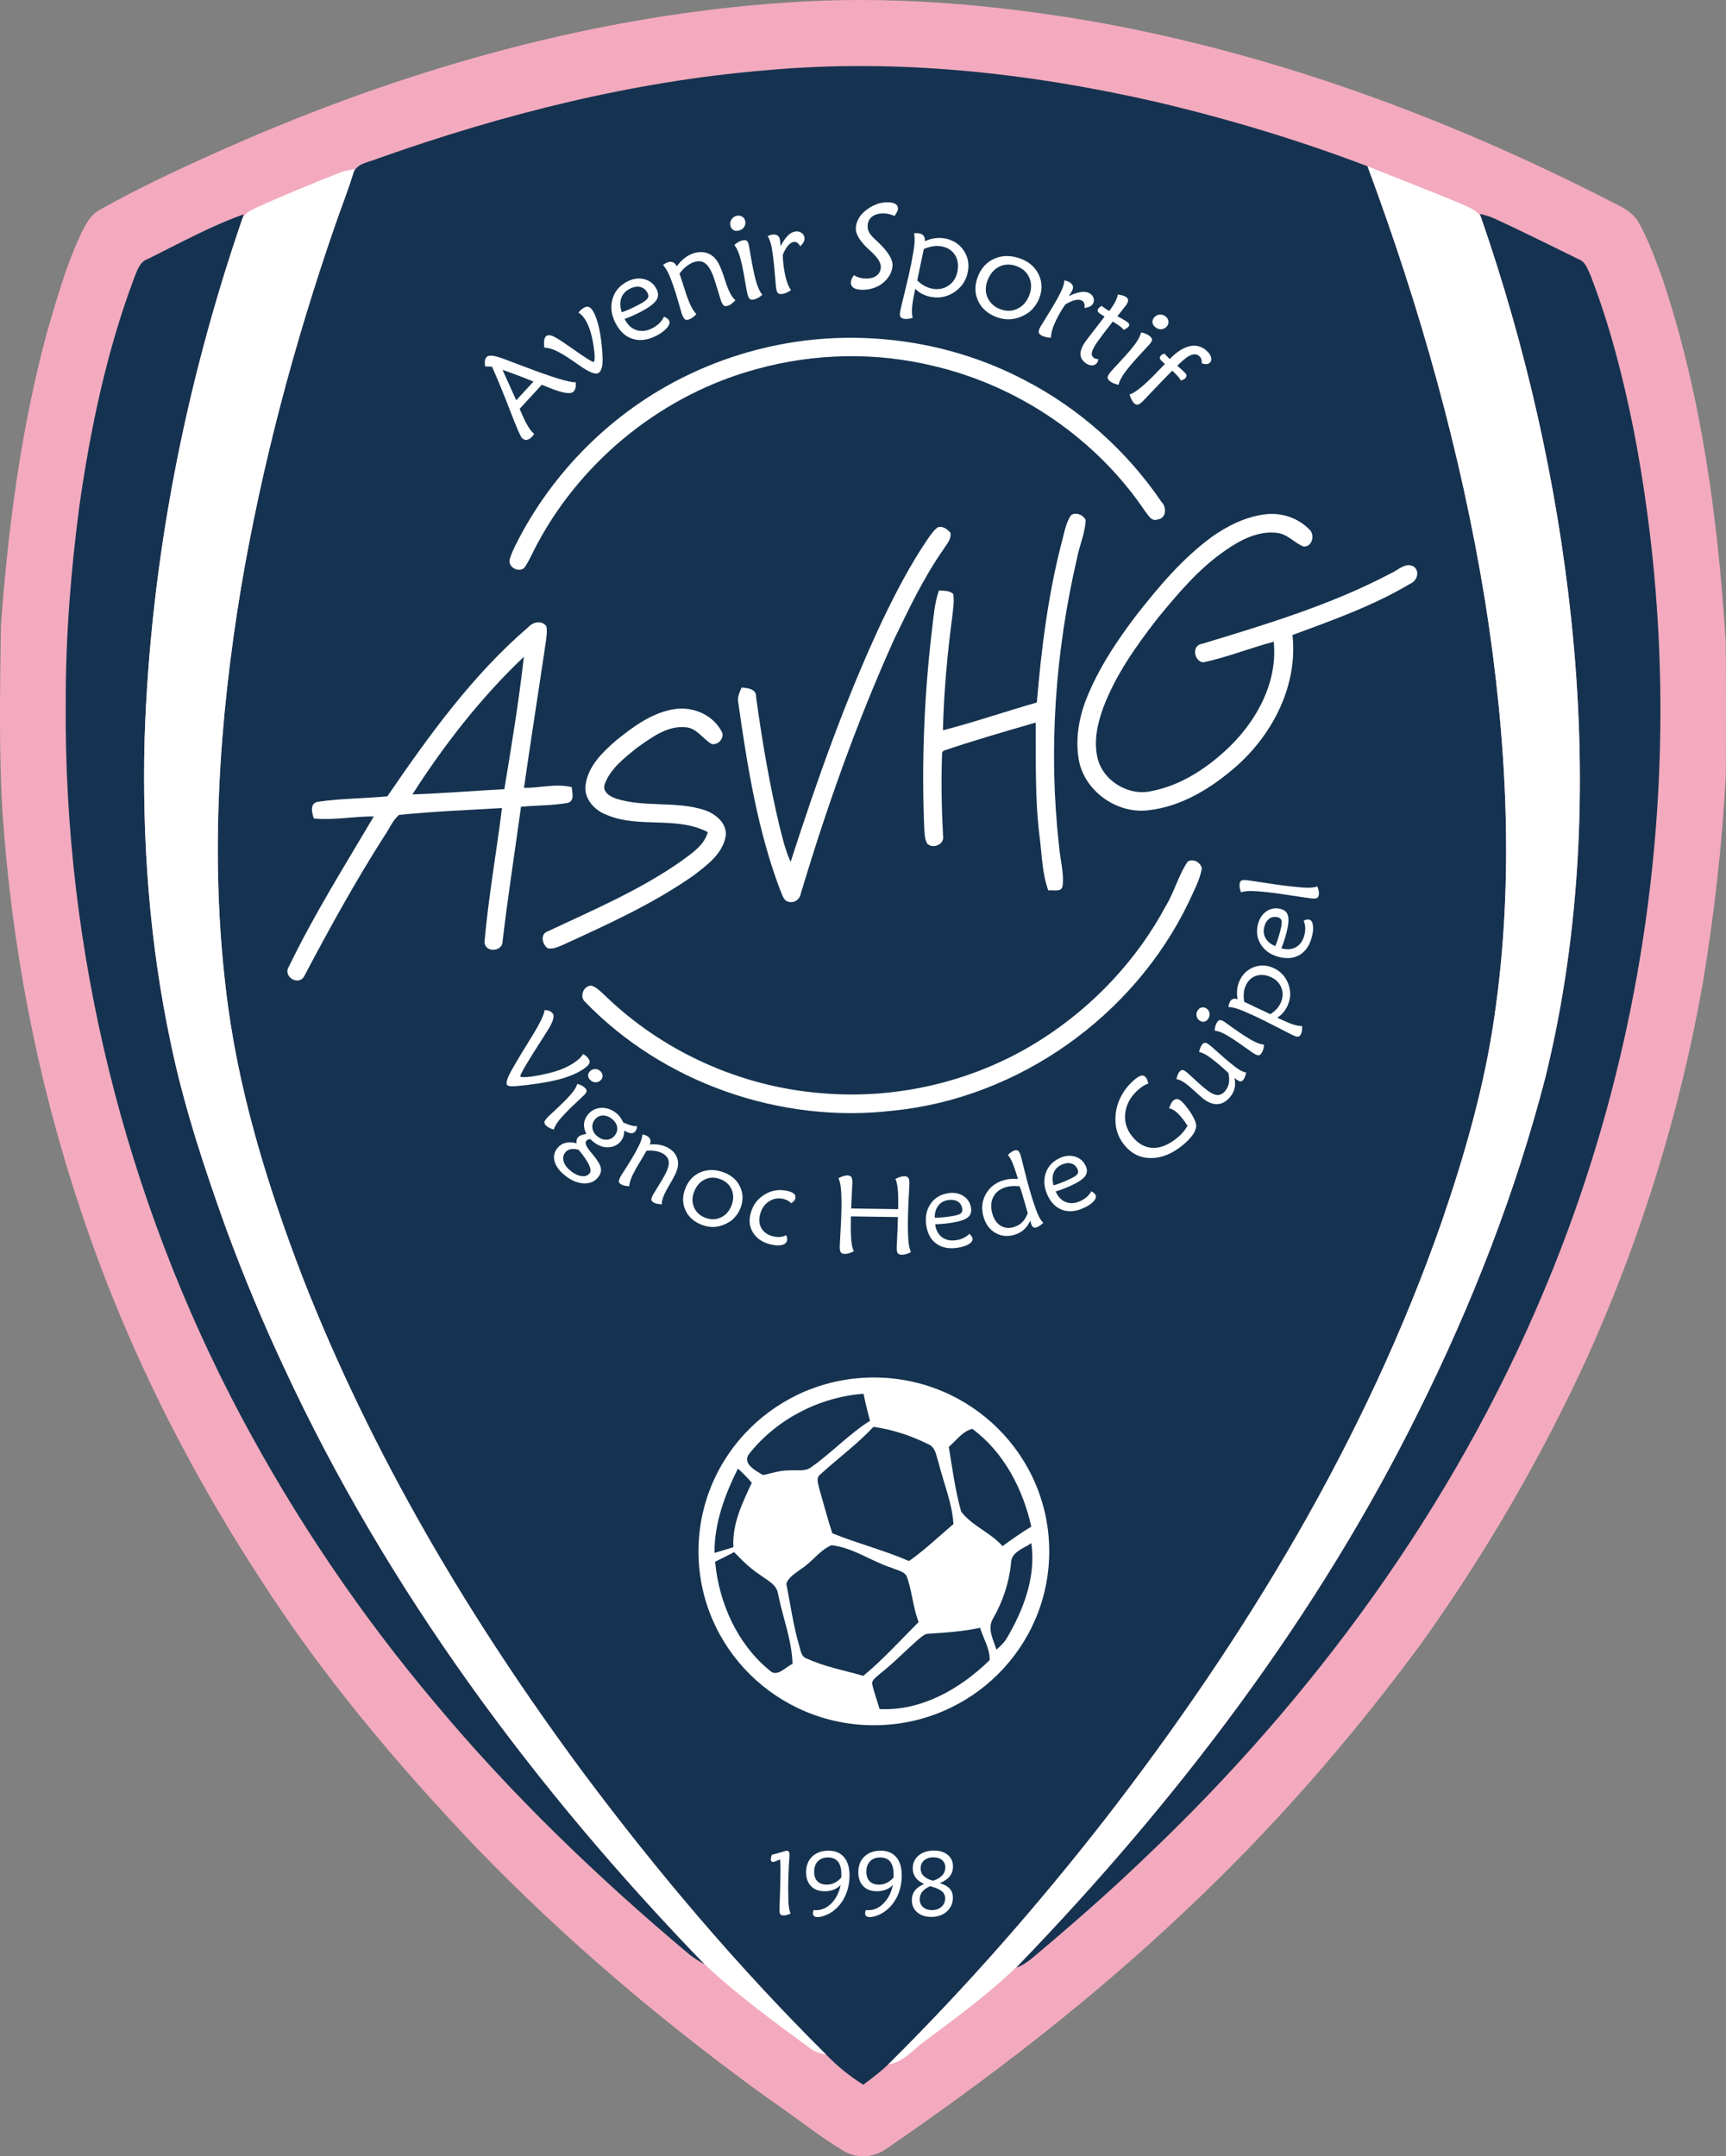
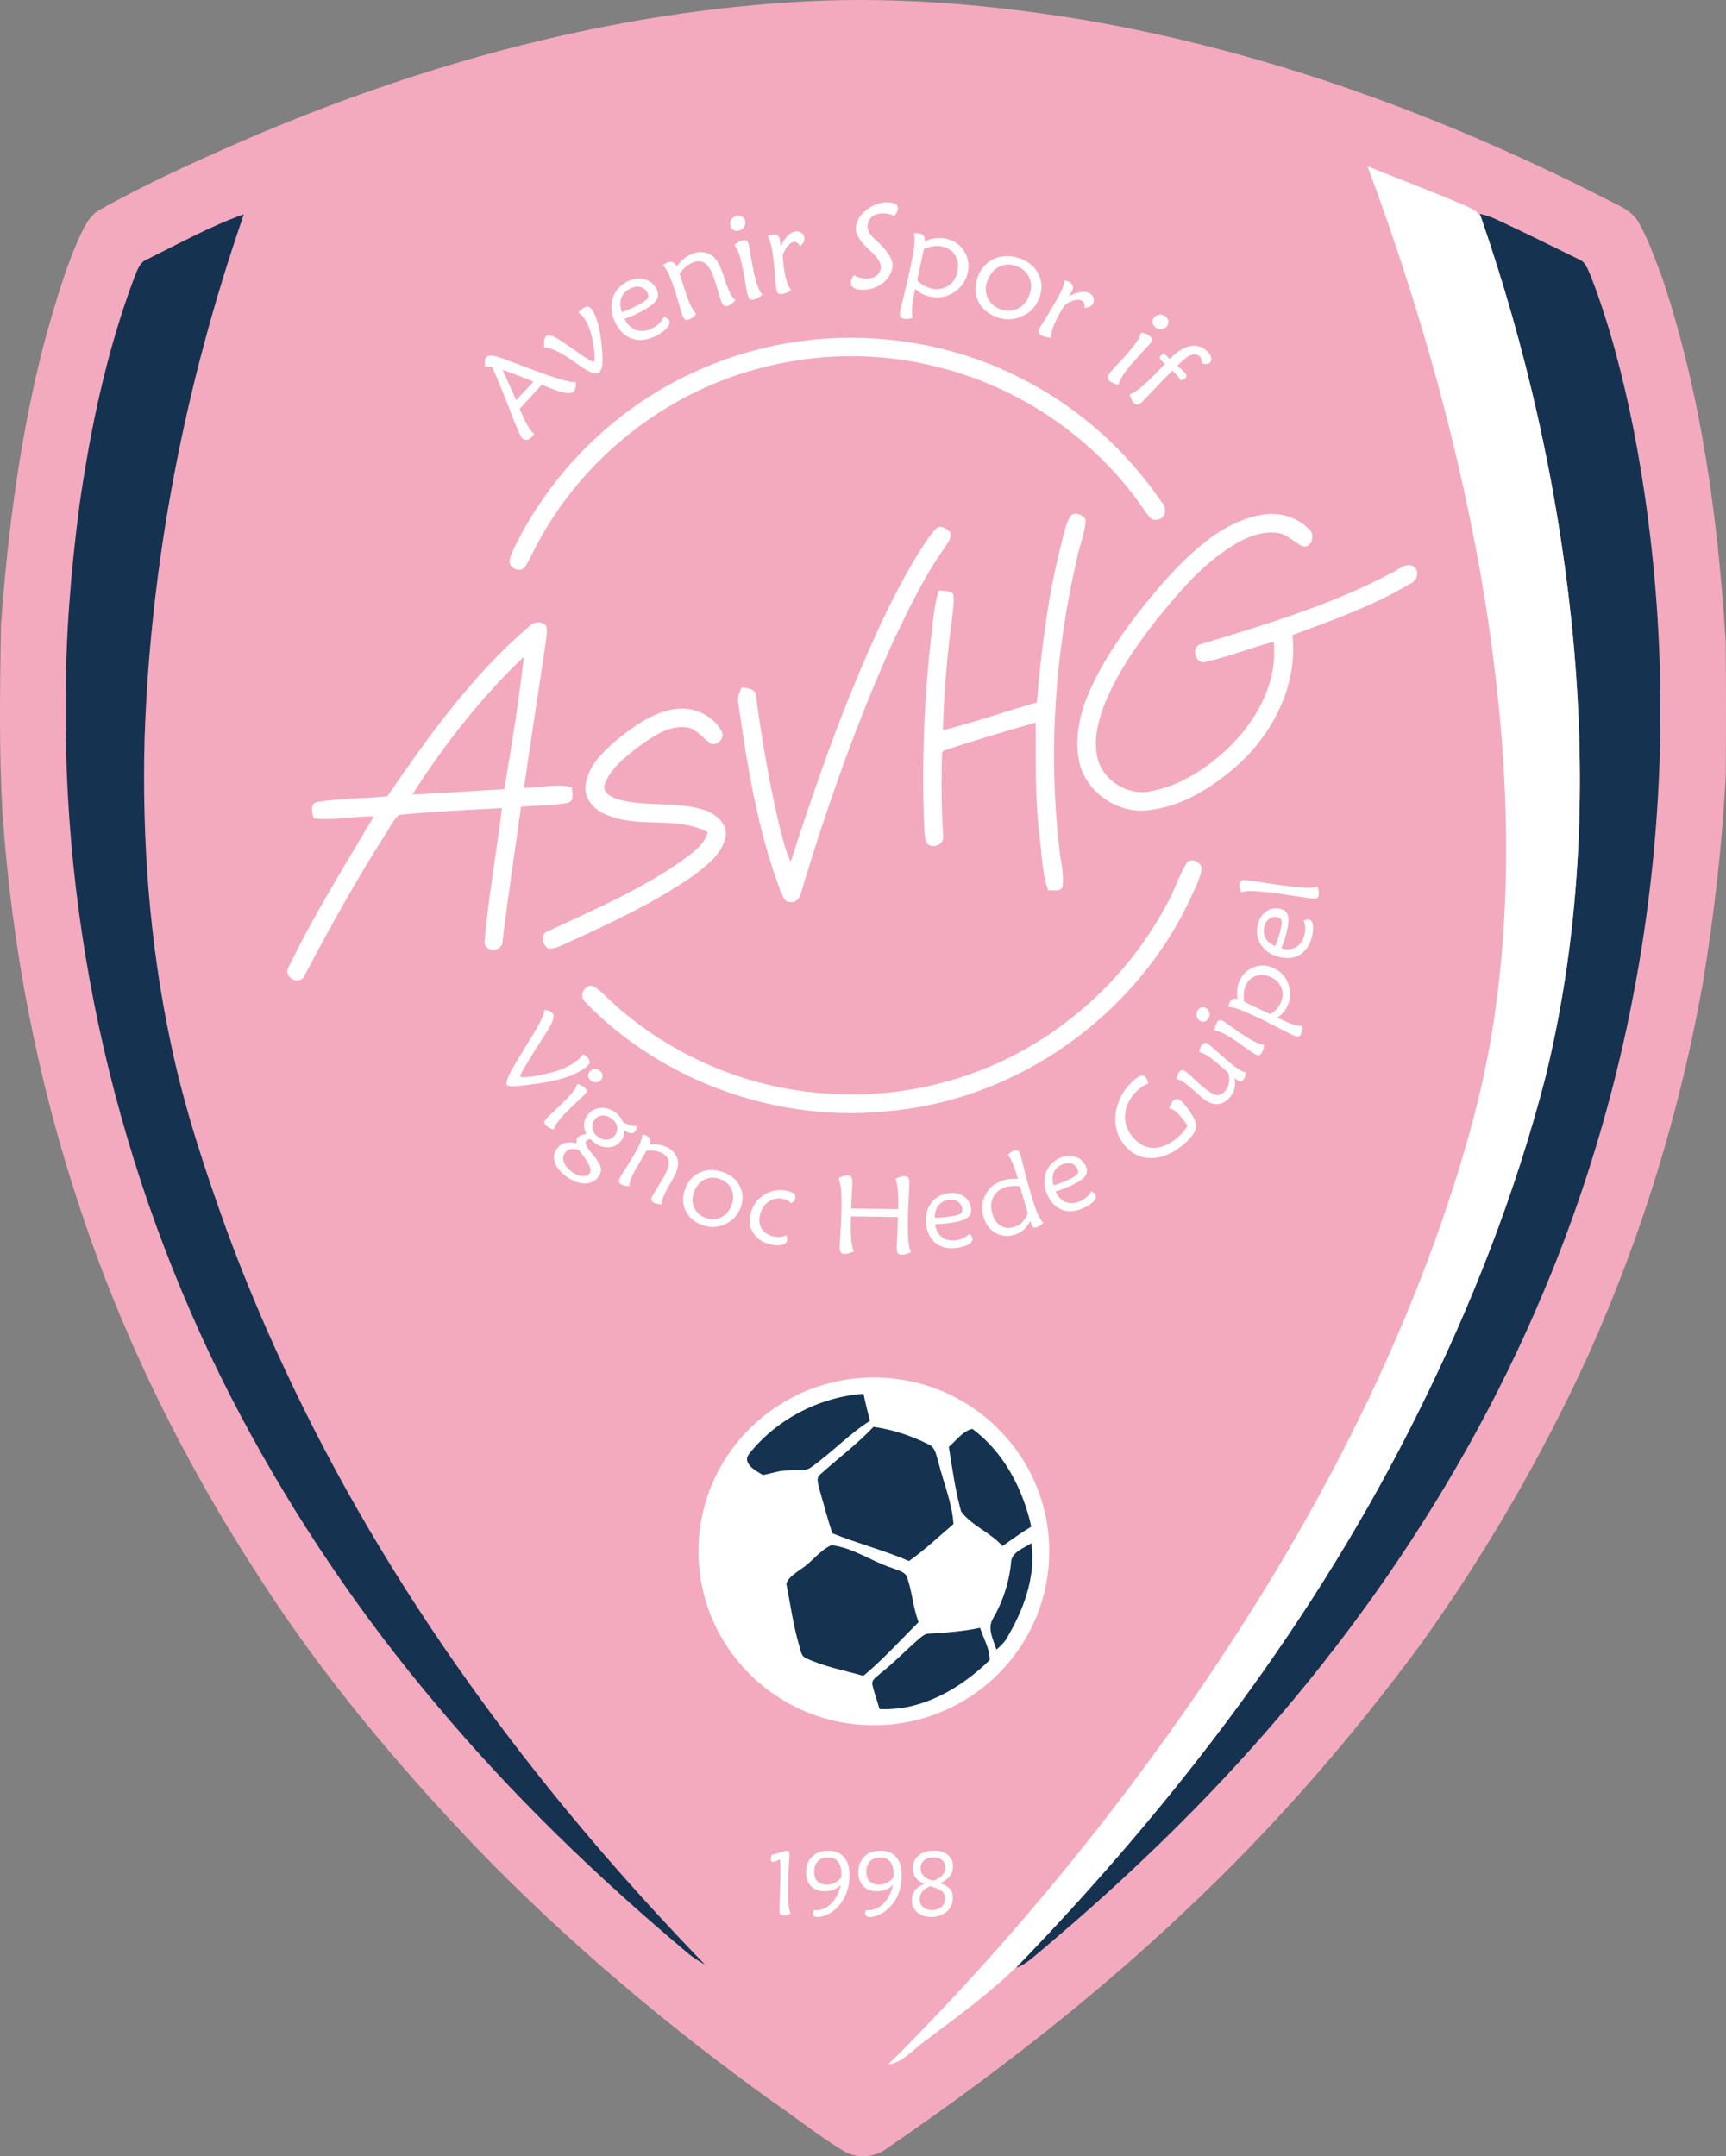
<svg xmlns="http://www.w3.org/2000/svg" version="1.1" id="Layer_1" x="0px" y="0px" viewBox="0 0 836.95 1045.3" style="enable-background:new 0 0 836.95 1045.3;" xml:space="preserve">
  <rect x="0" y="0" width="836.95" height="1045.3" fill="#808080" stroke="none" />
  <style type="text/css">
	.st0{fill:#F3AABE;}
	.st1{fill:#153350;}
	.st2{fill:#FFFFFF;}
</style>
  <g>
    <path class="st0" d="M836.79,310.96c-3.73-59.43-11.69-119.11-30.6-175.8c-3.51-9.29-6.74-18.79-11.69-27.45   c-3.09-5.47-9.18-7.91-14.51-10.62C699.89,56.13,614.33,24.79,525.48,9.63c-47.45-7.84-95.79-11.8-143.83-8.41   C290.94,7.26,202.18,31.9,118.89,67.76c-24.06,10.51-48.08,21.3-70.96,34.21c-4.3,2.51-6.56,7.18-8.71,11.47   c-7.18,15.36-11.76,31.73-16.52,47.95c-12.47,46.29-18.74,93.99-22.24,141.7c-0.44,30.37-1.05,60.81,0.77,91.13   c4.47,64.67,16.7,128.84,37.22,190.36c20.89,63.79,50.98,124.45,87.63,180.63c30.18,47.06,66.33,89.99,104.84,130.41   c43.86,45.41,92.28,86.29,143.54,123.08c11.48,7.84,22.35,16.6,34.26,23.84c6.26,3.95,14.82,3.61,20.85-0.69   c50.68-34.71,99.52-72.34,144.2-114.58c42.54-39.78,81-83.79,115.51-130.69c31.21-43.61,58.24-90.21,80.58-138.96   c25.99-57.71,44.8-118.61,55.84-180.91c5.55-33.52,9.44-67.34,11.15-101.28C836.98,353.94,837.01,332.45,836.79,310.96z" />
-     <path class="st1" d="M371.5,34.06c63.46-5.82,127.55,1.22,189.48,15.42c34.66,8.16,68.86,18.46,102.14,31.12   c25.44,68.36,45.36,138.89,57.05,210.94c10.51,66.55,14.31,134.75,4.42,201.62c-4.85,33.63-14.27,66.4-25.27,98.47   c-36.81,105.78-95.54,202.75-163.99,290.93c-32.41,41.52-67.24,81.16-104.64,118.25c-3.75,3.59-7.92,6.73-12.08,9.83   c-6.59-4.13-12.63-9.02-18.01-14.6c-42.74-42.41-81.78-88.43-117.8-136.67c-54.95-74.1-102.49-154.23-136.13-240.28   c-17.35-45.25-31.76-92.04-37.25-140.34c-7.62-64.5-3.15-129.87,7.43-193.78c10.12-59.68,25.76-118.36,45.55-175.53   c2.93-8.6,6.35-17.02,8.97-25.71c1.91-4.71,7.62-5.1,11.73-6.85C243.92,55.32,307.07,39.37,371.5,34.06z" />
    <path class="st1" d="M71.55,125.6c15.37-7.56,30.49-15.98,46.65-21.71l-0.52,1.66c-28.01,81.27-44.73,166.58-47.57,252.55   c-1.27,49.42,2.37,99.12,12.67,147.52c6.45,30.98,16.42,61.06,27.15,90.79c8.28,22.45,17.49,44.55,27.64,66.21   c49.99,107.9,121.72,204.65,204.27,289.79c-2.62-1.49-5.18-3.07-7.54-4.91c-44.22-37.1-86.05-77.25-123.08-121.58   c-36.28-42.95-67.95-89.77-94.38-139.4C60.54,580.68,30.88,460.75,31.87,340.84c-0.08-32.19,2.49-64.34,6.71-96.23   c5.38-37.33,13.19-74.52,26.49-109.91C66.51,131.25,67.63,127,71.55,125.6z" />
    <ellipse class="st2" cx="423.74" cy="752.07" rx="85.04" ry="84.29" />
    <path class="st1" d="M717.65,103.71c2.23,0.52,4.45,1.1,6.56,2.05c13.93,6.34,27.57,13.24,41.35,19.94c3.5,1.29,4.42,5.27,5.9,8.3   c9.16,23.81,15.51,48.61,20.55,73.6c27.28,139.83,11.78,287.72-43.65,418.94c-43.62,103.99-111.57,196.85-193.29,274.18   c-17.63,16.92-36.04,33.02-54.77,48.7c-2.23,1.85-4.69,3.45-7.42,4.45l1.02-1.24c76.97-79.73,145.01-169.07,194.18-268.71   c25.68-51.62,46.81-105.66,61.27-161.51c17.87-72.58,20.38-148.31,12.53-222.45c-7.03-66.22-21.91-131.57-43.67-194.5   L717.65,103.71z" />
    <g>
      <path class="st1" d="M363.52,704.47c13.41-16.69,33.93-27.2,55.23-28.81c0.82,4.41,2.02,8.74,3.11,13.11    c-10.15,6.45-18.43,15.34-28.22,22.29c-3.14,2.6-7.43,1.38-11.15,1.77c-4.28-0.06-8.33,1.43-12.49,2.23    C366.39,713.01,359.38,709.29,363.52,704.47z" />
      <path class="st1" d="M397.49,715.01c8.6-7.86,18.07-14.79,26.07-23.31c9.19,1.32,18.15,4.22,26.46,8.38    c3.65,1.35,3.95,5.6,5.04,8.8c2.46,9.98,6.62,19.59,7.29,29.94c-7.14,6.05-13.9,12.55-21.57,17.94    c-12.12-5.25-24.96-8.5-37.19-13.46c-2.37-7.15-4.22-14.43-6.34-21.65C396.91,719.55,395.53,716.71,397.49,715.01z" />
      <path class="st1" d="M460.08,701.43c3.54-3.04,6.78-7.69,11.42-8.74c15.28,11.31,24.5,29.1,28.59,47.39    c-4.83,2.87-9.4,6.18-13.98,9.44c-5.83-6.65-14.76-9.74-20.05-16.75C463.2,722.56,461.8,711.91,460.08,701.43z" />
-       <path class="st1" d="M357.82,711.92c2.38,2.15,4.61,4.47,6.74,6.89c-4.61,9.87-9.6,20-8.92,31.23c-3.06,0.93-6.1,1.91-9.18,2.78    C346.36,738.42,351.47,724.64,357.82,711.92z" />
      <path class="st1" d="M388.33,760.69c5.38-3.33,8.96-9.03,14.82-11.62c10.56,1.19,19.34,7.84,29.3,11.01    c2.4,1.05,5.46,1.51,7.09,3.75c2.79,7.28,3.06,15.25,5.91,22.52c-8.83,8.78-17.21,18.12-26.81,26.07    c-9.1-2.62-18.6-4.36-27.25-8.31c-3.12-0.89-3.18-4.5-4.05-7.04c-2.78-9.58-4.08-19.5-6.04-29.27    C382.31,764.52,385.76,762.7,388.33,760.69z" />
      <path class="st1" d="M490.24,758.05c-0.14-5.63,6.05-7.34,9.87-9.96c2.32,16.45-3.83,32.48-12.09,46.38    c-1.27,2.04-3.04,3.69-4.86,5.22c-1.44-4.72-4.55-10.12-1.71-14.93C486.19,776.58,489.24,767.48,490.24,758.05z" />
-       <path class="st1" d="M346.77,757.08c3.09-1.51,6.18-3.04,9.22-4.66c3.97,4.22,8.17,8.25,13.07,11.4c3.15,2.38,7.53,4.34,8.19,8.72    c2.27,11.39,6.7,22.4,7.06,34.12c-3.45,1.35-7.39,6.7-11.04,3.2C357.53,797.06,348.58,777.06,346.77,757.08z" />
      <path class="st1" d="M450.4,791.97c8.33-0.52,16.67-1.08,24.86-2.84c1.54,5.14,4.85,10.29,4.63,15.65    c-14.09,13.82-33.08,24.8-53.38,23.73c-1.18-4.17-2.78-8.25-3.65-12.5c0.27-2.12,2.4-3.15,3.73-4.53    c6.76-5.24,12.64-11.47,19.09-17.03C447.07,793.35,448.5,791.93,450.4,791.97z" />
    </g>
    <path class="st2" d="M663.12,80.6c15.26,6.18,30.68,11.97,45.83,18.41c3.34,1.62,7.48,2.85,9.24,6.45   c21.76,62.93,36.64,128.27,43.67,194.5c7.84,74.14,5.33,149.87-12.53,222.45c-14.46,55.86-35.59,109.89-61.27,161.51   c-49.17,99.63-117.22,188.98-194.18,268.71c-13.83,13.52-29.46,24.92-44.91,36.47c-5.93,4.11-10.73,10.65-18.27,11.72   c37.39-37.1,72.23-76.73,104.64-118.25c68.45-88.18,127.18-185.15,163.99-290.93c11-32.08,20.42-64.84,25.27-98.47   c9.88-66.87,6.09-135.07-4.42-201.62C708.49,219.5,688.56,148.96,663.12,80.6z" />
-     <path class="st2" d="M164.55,83.77c2.37-0.89,4.86-1.35,7.34-1.8l-0.5,1.77c-2.62,8.69-6.04,17.11-8.97,25.71   c-19.79,57.17-35.43,115.85-45.55,175.53c-10.59,63.9-15.06,129.28-7.43,193.78c5.49,48.3,19.9,95.08,37.25,140.34   c33.65,86.05,81.19,166.19,136.13,240.28c36.01,48.23,75.05,94.25,117.8,136.67c-2.92-0.49-5.71-1.47-8.06-3.28   c-17.38-12.83-34.95-25.5-50.71-40.36c-82.55-85.14-154.28-181.89-204.27-289.79c-10.15-21.66-19.36-43.76-27.64-66.21   c-10.73-29.72-20.7-59.81-27.15-90.79c-10.31-48.41-13.94-98.1-12.67-147.52c2.84-85.97,19.56-171.28,47.57-252.55   c1.51-2.7,4.56-3.83,7.17-5.16C137.93,94.5,151.23,89.12,164.55,83.77z" />
    <path class="st2" d="M394.24,164.66c35.17-3.5,71.38,3.17,102.69,19.67c26.52,13.72,49.49,34.27,66.27,58.96   c2.67,2.65,2.43,8.14-2.02,8.58c-2.87,0.99-4.31-2.07-5.79-3.86c-23.67-35.15-60.98-60.7-102.17-70.47   c-28.28-7-58.29-6.38-86.33,1.38c-44.8,12.08-83.95,43.28-106,84.07c-2.1,3.72-3.7,7.72-5.99,11.32c-1.9,3.76-8.11,1.47-7.86-2.53   c0.56-2.56,1.71-4.93,2.82-7.26c17.58-35.39,46.99-64.8,82.52-82.14C351.74,172.86,372.79,166.86,394.24,164.66z" />
    <path class="st2" d="M518.63,250.87c1.54-3.42,6.7-1.51,7.83,1.21c-0.27,6.32-2.98,12.2-4.17,18.37   c-10.6,45.57-13.99,92.97-8.77,139.51c0.5,6.54,2.53,13.07,1.73,19.65c-0.67,3.18-4.69,1.63-6.93,2.07   c-3.09-8.6-3.09-17.87-4.3-26.82c-2.21-18.1-1.66-36.37-1.79-54.57c-14.98,4.31-29.96,8.66-44.72,13.65l-0.67,0.93   c-0.53,13.38-0.24,26.79,0.44,40.15c1,4.22-4.96,6.89-7.73,3.86c-1.13-2.09-1.19-4.5-1.36-6.79c-1.36-31.94-0.09-63.96,3.61-95.7   c0.86-6.78,1.24-13.68,3.51-20.16c2.38,0.25,5.11-0.09,6.96,1.79c0.49,3.51-0.08,7.06-0.47,10.56c-2.42,18.4-4.14,36.91-4.56,55.45   c15.32-3.95,30.32-9.14,45.53-13.47c2.2-26.15,5.47-52.29,12.08-77.74C515.92,258.79,516.67,254.58,518.63,250.87z" />
    <path class="st2" d="M587.55,260.33c7.59-5.41,16.28-9.71,25.6-10.96c7.81-1.07,16.06,1.49,21.61,7.17   c3.07,2.42,1.65,8.83-2.76,8.39c-4.49-1.84-7.83-6.16-12.91-6.62c-9.14-1.05-17.76,3.53-25.02,8.6   c-12.88,8.89-23.03,20.99-32.86,32.99c-10.29,13.24-20.14,27.14-26.15,42.92c-2.85,7.73-4.77,16.25-2.9,24.47   c2.54,11.15,14.96,18.79,26.1,16.23c13.57-2.54,25.68-10.27,35.78-19.45c14.62-13.32,25.66-32.63,23.61-52.97   c-11.5,3.01-22.59,7.56-34.23,10.01c-4.55-0.58-5.65-8.31-0.56-8.99c31.1-9.43,62.55-18.89,91.43-34.1   c3.53-1.44,7.26-5.73,11.28-3.33c3.12,2.42,1.51,7-1.79,8.31c-17.87,10.67-37.6,17.65-57.05,24.85   c2.65,24.14-9.32,47.67-27.01,63.45c-12.12,10.63-26.62,19.72-42.96,21.5c-14.76,1.8-29.96-8.63-33.38-23.12   c-2.15-10.23-0.44-20.96,3.29-30.6c5.9-14.98,14.95-28.52,24.67-41.25C562.08,284.14,573.48,270.69,587.55,260.33z" />
    <path class="st2" d="M450.13,260.91c1.38-1.93,2.76-3.97,4.74-5.35c2.37-0.66,4.47,0.99,5.96,2.62c0.71,3.28-1.98,5.77-3.48,8.34   c-9.54,13.63-16.67,28.7-23.89,43.64c-17.96,39.83-32.58,81.09-45.11,122.93c-0.44,2.74-2.87,4.74-5.71,4.14   c-2.85-0.38-3.31-3.76-4.39-5.87c-10.96-29.11-15.89-60.03-20.25-90.68c-0.63-2.62,0.63-5.04,1.6-7.37   c2.95,0.24,7.25,0.58,7.04,4.61c2.85,20.89,6.38,41.71,11.25,62.24c1.51,5.98,2.93,12.05,5.49,17.69   c12.77-39.61,26.63-78.94,44.31-116.67C434.34,287.32,441.43,273.61,450.13,260.91z" />
    <g>
      <path class="st2" d="M256.26,303.95c2.21-2.43,6.4-3.37,8.63-0.41c0.58,2.38,0.08,4.85-0.16,7.25    c-3.5,23.72-7.25,47.42-10.65,71.15c7.72,0.08,15.54-2.23,23.17-0.33c0.14,2.62,1.54,6.32-1.77,7.59    c-7.53,1.36-15.25,1.19-22.84,1.9c-2.98,21.76-6.37,43.43-8.94,65.24c0.03,5.08-8.39,5.69-8.78,0.41    c1.94-21.76,5.77-43.34,8.5-65.02c-16.66,0.97-33.38,1.63-49.97,3.33c-3.07,2.71-4.67,6.71-6.98,10.05    c-14.04,21.98-26.65,44.83-38.82,67.87c-2.49,5.33-10.81,0.63-7.54-4.44c12.12-25.11,26.99-48.78,41.16-72.76    c-9.72-0.08-19.4,1.99-29.13,0.99c-0.86-2.89-2.1-7.31,2.05-8.08c11.14-1.65,22.45-1.57,33.63-2.65    C207.97,356.65,229.05,327.29,256.26,303.95z M199.97,385.12c14.89-0.52,29.72-1.76,44.59-2.54c3.53-21.33,7.07-42.71,9.47-64.2    C233.25,338.12,215.4,361.01,199.97,385.12z" />
    </g>
    <path class="st2" d="M298.72,358.97c8.49-6.82,17.79-13.77,28.88-15.28c8.86-1.22,18.59,3.2,22.56,11.37   c1.05,3.03-1.98,6.13-4.99,5.66c-4.41-2.46-7.23-7.8-12.74-8.17c-9.08-0.85-16.72,5.18-23.73,10.07   c-6.02,4.91-12.8,10.05-15.5,17.63c-1.13,3.72,2.6,5.9,5.57,6.92c13.96,4.41,29.11,0.97,43.04,5.6c5.21,1.79,10.7,6.31,10.15,12.34   c-1.47,8.77-9.19,14.38-15.81,19.42c-19.7,13.76-41.69,23.7-63.46,33.65c-2.24,0.91-4.64,2.09-7.12,1.51   c-2.7-1.93-3.76-7.01,0.13-8.23c22.07-10.38,44.73-20.01,64.78-34.1c5.05-3.76,10.96-7.5,12.75-13.96   c-15.29-7.97-33.55-1.65-49.2-8.44c-5.88-2.15-11.15-8.05-10.05-14.65C285.26,371.32,292.2,364.65,298.72,358.97z" />
    <path class="st2" d="M575.9,417.71c2.68-1.69,6.12,0.27,6.9,3.14c-0.97,5.91-4.06,11.2-6.45,16.63   c-26.56,55.13-82.47,94.94-143.51,100.97c-54.41,6.37-111.37-13.52-149.39-53.03c-2.57-2.65-0.24-7.81,3.4-7.59   c2.45,0.78,4.25,2.73,6.12,4.41c28.06,27.4,65.89,44.53,104.98,47.68c37.58,3.39,76.22-6.05,107.9-26.59   c24.8-16.03,45.64-38.26,59.57-64.33C569.51,432.19,571.46,424.28,575.9,417.71z" />
    <g>
      <path class="st2" d="M262.71,186.52l-10.73,11.67c1.44,3.45,2.67,6.06,3.68,7.82c1.01,1.76,2.02,3.11,3.04,4.05l0.33,0.34    c-0.26,0.37-0.46,0.63-0.59,0.79s-0.26,0.3-0.38,0.43c-0.86,0.93-1.7,1.47-2.53,1.61c-0.83,0.14-1.61-0.13-2.35-0.8    c-0.73-0.67-2.62-4.98-5.66-12.93c-3.04-7.94-6.01-15.17-8.91-21.69c-0.54-0.07-1.09-0.12-1.64-0.14    c-0.55-0.02-1.13-0.02-1.72-0.01c-0.17-1.14-0.21-2.07-0.11-2.78c0.1-0.72,0.36-1.3,0.77-1.74c0.57-0.62,1.52-0.85,2.85-0.7    c1.33,0.15,3.31,0.72,5.94,1.7c2.27,0.84,5.43,2.04,9.48,3.58c13.72,5.24,22.05,7.77,24.99,7.58c0.1,1.1,0.07,2-0.09,2.7    c-0.16,0.7-0.48,1.3-0.94,1.8c-1.34,1.45-5.32,0.82-11.96-1.88C264.69,187.32,263.54,186.86,262.71,186.52z M243.68,179.29    l1.46,3.26c2.36,5.22,4.09,9.06,5.19,11.5l8.35-9.08c-2.64-1.08-5.21-2.09-7.71-3.03C248.49,181,246.06,180.12,243.68,179.29z" />
      <path class="st2" d="M263.96,168.58c-0.19-1.57-0.2-2.82-0.05-3.73c0.15-0.91,0.48-1.56,0.98-1.93c0.72-0.54,1.73-0.55,3.04-0.04    s3.86,2.1,7.64,4.74c0.56,0.38,1.36,0.94,2.4,1.67c6.22,4.41,9.54,6.45,9.96,6.13c0.28-0.21,0.42-0.98,0.42-2.3    c0-1.32-0.15-2.96-0.45-4.91c-0.5-3.39-1.15-6.24-1.94-8.54s-1.76-4.22-2.91-5.75c-0.36-0.48-0.76-0.92-1.19-1.31    c-0.43-0.39-0.88-0.74-1.37-1.06c0.24-0.33,0.5-0.63,0.78-0.92c0.28-0.28,0.59-0.55,0.93-0.81c1.06-0.8,1.96-1.18,2.71-1.15    c0.75,0.03,1.45,0.48,2.09,1.34c1.18,1.56,2.2,3.97,3.05,7.22c0.86,3.26,1.48,7.13,1.86,11.62c0.34,3.88,0.38,6.67,0.13,8.35    c-0.26,1.69-0.82,2.86-1.69,3.52c-1.4,1.06-4.52-0.12-9.36-3.54c-1.65-1.15-2.96-2.06-3.93-2.72c-3.09-2.12-5.68-3.64-7.77-4.57    C267.21,168.96,265.43,168.52,263.96,168.58z" />
      <path class="st2" d="M321.98,153.49c0.63,0.26,1.14,0.55,1.54,0.86c0.4,0.31,0.7,0.65,0.9,1.03c0.5,0.93,0.21,2.06-0.86,3.4    c-1.07,1.34-2.72,2.6-4.96,3.8c-4.12,2.2-7.94,2.8-11.48,1.81c-3.54-1-6.36-3.48-8.48-7.44c-2.14-4-2.71-7.89-1.72-11.69    c0.99-3.8,3.33-6.68,7.02-8.65c2.84-1.52,5.61-1.96,8.3-1.32c2.69,0.64,4.71,2.22,6.06,4.73c1.06,1.98,1.06,3.8-0.01,5.45    c-1.06,1.65-3.41,3.45-7.05,5.4c-1.36,0.73-2.74,1.41-4.14,2.03c-1.4,0.63-2.82,1.2-4.24,1.72l0.19,0.36    c1.44,2.69,3.37,4.39,5.79,5.11c2.42,0.72,4.99,0.35,7.72-1.1c1.27-0.68,2.36-1.48,3.27-2.4    C320.73,155.67,321.45,154.64,321.98,153.49z M301.52,151.38c1.24-0.42,2.57-0.95,3.99-1.58c1.42-0.64,2.92-1.38,4.51-2.23    c2.15-1.15,3.48-2.12,4-2.9c0.51-0.78,0.49-1.69-0.06-2.72c-0.84-1.57-2.04-2.52-3.62-2.85s-3.3,0-5.18,1.01    c-2,1.07-3.32,2.6-3.96,4.58C300.54,146.66,300.65,148.9,301.52,151.38z" />
      <path class="st2" d="M329.51,132.62c0.67,2.04,1.39,4.24,2.14,6.59c0.75,2.35,1.18,3.68,1.29,3.97c0.84,2.4,1.63,4.3,2.38,5.72    c0.74,1.42,1.53,2.54,2.36,3.36c-0.63,0.68-1.24,1.23-1.81,1.65c-0.58,0.42-1.18,0.74-1.81,0.96c-0.85,0.3-1.51,0.26-1.99-0.11    c-0.48-0.37-0.99-1.32-1.53-2.85c-0.12-0.33-0.62-2.08-1.51-5.23c-0.89-3.15-1.81-6.11-2.78-8.85c-0.91-2.6-1.72-4.57-2.42-5.92    c-0.7-1.35-1.48-2.5-2.33-3.47c0.36-0.27,0.73-0.52,1.12-0.74c0.39-0.22,0.78-0.4,1.16-0.53c0.98-0.34,1.85-0.34,2.61,0    c0.76,0.34,1.35,1,1.78,1.97c1.03-1.48,2.23-2.76,3.59-3.85c1.36-1.09,2.79-1.9,4.3-2.42c1.84-0.65,3.64-0.83,5.38-0.54    c1.75,0.29,3.26,1.01,4.53,2.15c0.88,0.79,1.66,1.79,2.35,3.01c0.69,1.22,1.49,3.15,2.43,5.81c0.1,0.28,0.31,0.94,0.65,1.98    c0.33,1.04,0.63,1.94,0.9,2.7c0.67,1.9,1.36,3.49,2.09,4.76c0.73,1.28,1.48,2.21,2.24,2.81c-0.72,0.73-1.36,1.3-1.92,1.73    c-0.56,0.43-1.11,0.73-1.62,0.91c-0.87,0.3-1.55,0.29-2.05-0.04c-0.5-0.33-0.97-1.12-1.41-2.38c-0.27-0.76-0.78-2.4-1.53-4.94    c-0.76-2.54-1.44-4.68-2.06-6.44c-1.17-3.34-2.53-5.58-4.07-6.72c-1.54-1.15-3.44-1.33-5.68-0.54c-1.14,0.4-2.29,1.07-3.46,2    S330.56,131.24,329.51,132.62z" />
      <path class="st2" d="M361.34,107.1c0.24,1.09,0.07,2.08-0.53,2.97c-0.6,0.9-1.48,1.47-2.64,1.74c-1.01,0.23-1.88,0.12-2.59-0.32    c-0.72-0.44-1.19-1.14-1.41-2.12c-0.24-1.07-0.06-2.06,0.53-2.99c0.59-0.92,1.43-1.51,2.52-1.75c0.99-0.22,1.87-0.1,2.65,0.37    C360.64,105.46,361.13,106.16,361.34,107.1z M369.64,142.92c-0.7,0.62-1.39,1.11-2.07,1.49c-0.68,0.37-1.35,0.63-2.02,0.78    c-0.93,0.21-1.62,0.1-2.07-0.33c-0.45-0.43-0.84-1.41-1.18-2.93c-0.2-0.88-0.55-2.86-1.07-5.95c-0.51-3.09-1.02-5.73-1.51-7.92    c-0.54-2.38-1.09-4.29-1.65-5.73c-0.56-1.43-1.22-2.62-1.97-3.55c0.61-0.58,1.26-1.06,1.96-1.45s1.4-0.66,2.13-0.82    c0.88-0.2,1.52-0.12,1.95,0.24s0.76,1.12,1.02,2.28c0.07,0.31,0.36,1.99,0.87,5.06s1.07,5.96,1.68,8.69    c0.57,2.55,1.18,4.64,1.81,6.26C368.15,140.66,368.86,141.95,369.64,142.92z" />
      <path class="st2" d="M378.49,119.35c1.17-2.23,2.35-3.93,3.53-5.11c1.18-1.18,2.41-1.85,3.69-2.02c1.08-0.15,2.05,0.07,2.91,0.65    c0.86,0.58,1.36,1.38,1.49,2.38c0.09,0.66-0.04,1.33-0.39,2.02c-0.35,0.69-0.92,1.4-1.7,2.14c-0.43-0.81-0.89-1.39-1.4-1.73    c-0.51-0.34-1.08-0.47-1.72-0.39c-0.95,0.13-1.88,0.73-2.8,1.81c-0.92,1.08-1.76,2.57-2.53,4.47c0.02,0.88,0.06,1.78,0.13,2.69    s0.15,1.79,0.27,2.64c0.4,2.9,0.88,5.3,1.47,7.19c0.58,1.89,1.3,3.41,2.14,4.56c-0.72,0.51-1.44,0.93-2.15,1.24    c-0.72,0.31-1.43,0.52-2.15,0.62c-0.95,0.13-1.63-0.02-2.06-0.44c-0.42-0.43-0.73-1.35-0.93-2.79c-0.07-0.52-0.24-2.54-0.52-6.06    c-0.27-3.52-0.61-6.78-1.02-9.78c-0.33-2.46-0.69-4.33-1.06-5.62c-0.37-1.29-0.85-2.41-1.43-3.35c0.37-0.19,0.74-0.34,1.1-0.46    s0.76-0.21,1.16-0.26c1.12-0.15,1.99,0,2.61,0.46c0.61,0.46,1,1.24,1.15,2.34c0.03,0.25,0.07,0.6,0.1,1.04    S378.44,118.61,378.49,119.35z" />
      <path class="st2" d="M414.06,133.41c0.81,0.49,1.65,0.87,2.51,1.13c0.86,0.26,1.77,0.42,2.75,0.47c2.32,0.12,4.18-0.3,5.57-1.27    c1.39-0.97,2.14-2.35,2.23-4.15c0.12-2.15-1.5-4.73-4.84-7.74l-0.03-0.03c-0.06-0.04-0.14-0.11-0.25-0.22    c-4.84-4.31-7.17-8.01-7-11.11c0.08-1.42,0.46-2.81,1.16-4.16c0.7-1.35,1.65-2.57,2.87-3.66c1.83-1.6,3.76-2.8,5.79-3.58    c2.04-0.78,4.11-1.11,6.21-1c1.52,0.08,2.65,0.4,3.38,0.94c0.73,0.55,1.07,1.33,1.02,2.34c-0.02,0.35-0.17,0.81-0.46,1.37    c-0.28,0.56-0.69,1.22-1.22,1.97c-0.74-0.35-1.51-0.63-2.29-0.84c-0.78-0.21-1.58-0.33-2.4-0.38c-2.5-0.13-4.48,0.32-5.96,1.37    c-1.47,1.05-2.26,2.54-2.37,4.49c-0.06,1.17,0.17,2.25,0.69,3.23c0.52,0.99,1.54,2.19,3.05,3.6c0.22,0.21,0.55,0.51,0.98,0.9    c5.07,4.73,7.52,8.64,7.35,11.72c-0.06,1.17-0.33,2.31-0.81,3.42c-0.48,1.11-1.17,2.19-2.07,3.23c-1.52,1.74-3.37,3.04-5.54,3.91    c-2.17,0.87-4.48,1.24-6.94,1.11c-1.66-0.09-2.9-0.44-3.71-1.06c-0.82-0.62-1.2-1.49-1.14-2.6c0.03-0.51,0.16-1.04,0.39-1.61    C413.25,134.65,413.6,134.05,414.06,133.41z" />
      <path class="st2" d="M443.84,140.01c-0.1,0.4-0.2,0.84-0.3,1.31s-0.24,1.17-0.42,2.07c-0.51,2.59-0.81,4.73-0.89,6.44    c-0.09,1.7,0.03,3.13,0.34,4.26c-0.93,0.27-1.74,0.44-2.43,0.51c-0.69,0.06-1.34,0.04-1.95-0.09c-0.84-0.17-1.39-0.52-1.64-1.07    c-0.25-0.55-0.25-1.45,0-2.72c0.26-1.34,1.04-4.62,2.34-9.84s2.33-9.8,3.1-13.75c0.81-4.14,1.29-7.19,1.44-9.14    c0.14-1.95,0.08-3.59-0.2-4.92c0.45-0.05,0.88-0.07,1.29-0.06c0.42,0.01,0.85,0.06,1.31,0.15c0.98,0.19,1.69,0.62,2.14,1.29    c0.45,0.67,0.59,1.5,0.43,2.5c1.6-0.74,3.26-1.23,4.99-1.45c1.73-0.23,3.37-0.19,4.92,0.11c3.89,0.76,6.88,2.7,8.98,5.8    c2.1,3.1,2.77,6.57,2.01,10.43c-0.81,4.14-2.98,7.39-6.5,9.74s-7.34,3.13-11.46,2.32c-1.57-0.31-2.96-0.77-4.16-1.4    C445.98,141.88,444.87,141.05,443.84,140.01z M444.78,135.95c1.07,1.05,2.2,1.91,3.41,2.58c1.2,0.67,2.45,1.14,3.76,1.4    c2.99,0.59,5.64,0.1,7.96-1.47c2.32-1.56,3.77-3.84,4.36-6.83c0.61-3.1,0.21-5.77-1.19-8c-1.4-2.23-3.57-3.63-6.5-4.2    c-1.25-0.24-2.61-0.26-4.08-0.04c-1.48,0.22-2.99,0.66-4.53,1.33c-0.39,1.79-0.85,3.96-1.38,6.49    C446.04,129.75,445.45,132.66,444.78,135.95z" />
      <path class="st2" d="M483.16,153.69c-4.24-1.61-7.19-4.22-8.87-7.84c-1.68-3.62-1.74-7.48-0.19-11.57    c1.65-4.35,4.41-7.34,8.29-8.97s8.09-1.59,12.64,0.14c4.11,1.56,7,4.13,8.68,7.71c1.68,3.58,1.77,7.35,0.28,11.29    c-0.6,1.59-1.45,3.06-2.54,4.43s-2.27,2.43-3.55,3.2c-2.42,1.48-4.86,2.36-7.31,2.63C488.14,154.97,485.66,154.64,483.16,153.69z     M484.98,149.87c2.96,1.12,5.76,1.05,8.4-0.21c2.64-1.26,4.55-3.45,5.73-6.55c1.15-3.03,1.16-5.85,0.03-8.46    c-1.13-2.61-3.17-4.48-6.13-5.6c-3.01-1.14-5.82-1.07-8.43,0.2c-2.61,1.28-4.53,3.55-5.77,6.82c-1.1,2.9-1.07,5.66,0.09,8.26    C480.07,146.92,482.1,148.77,484.98,149.87z" />
      <path class="st2" d="M518.23,143.57c2.27-1.09,4.23-1.75,5.88-2c1.65-0.24,3.04-0.05,4.17,0.57c0.96,0.53,1.61,1.28,1.95,2.26    s0.27,1.91-0.22,2.8c-0.32,0.58-0.83,1.04-1.52,1.39c-0.69,0.34-1.57,0.58-2.64,0.7c0.14-0.9,0.11-1.65-0.09-2.23    c-0.2-0.58-0.59-1.03-1.15-1.34c-0.84-0.46-1.95-0.53-3.33-0.21c-1.38,0.32-2.95,1.02-4.69,2.08c-0.51,0.72-1.01,1.47-1.5,2.24    c-0.49,0.77-0.94,1.53-1.36,2.28c-1.41,2.57-2.45,4.78-3.11,6.65s-0.99,3.51-1,4.94c-0.88-0.02-1.71-0.11-2.47-0.29    c-0.76-0.17-1.46-0.44-2.09-0.78c-0.84-0.46-1.3-0.99-1.39-1.58c-0.09-0.59,0.22-1.52,0.92-2.79c0.25-0.46,1.32-2.19,3.2-5.18    c1.88-2.99,3.55-5.81,5.01-8.46c1.2-2.17,2.03-3.89,2.5-5.15c0.47-1.26,0.75-2.44,0.85-3.55c0.41,0.07,0.79,0.17,1.16,0.29    c0.37,0.12,0.73,0.28,1.09,0.48c0.99,0.55,1.6,1.19,1.82,1.92s0.06,1.59-0.48,2.56c-0.12,0.22-0.3,0.52-0.54,0.89    C518.96,142.45,518.64,142.95,518.23,143.57z" />
-       <path class="st2" d="M535.61,153.49c-0.27-0.19-0.66-0.44-1.16-0.75s-0.82-0.52-0.96-0.62c-0.66-0.46-1.05-0.87-1.19-1.24    c-0.14-0.37-0.05-0.78,0.26-1.23c0.14-0.21,0.35-0.43,0.62-0.66c0.27-0.23,0.6-0.47,1.01-0.71c0.13,0.09,0.34,0.25,0.63,0.48    c0.29,0.23,0.53,0.4,0.7,0.53c0.42,0.29,1.1,0.73,2.05,1.32c0.11,0.08,0.21,0.13,0.28,0.16c0.12-0.18,0.31-0.44,0.58-0.78    c0.26-0.34,0.45-0.59,0.56-0.75c0.87-1.25,1.56-2.41,2.06-3.47c0.5-1.07,0.84-2.08,1-3.03c0.92,0.14,1.72,0.32,2.39,0.52    c0.67,0.2,1.19,0.44,1.58,0.71c0.66,0.46,0.99,0.99,1,1.61c0.01,0.62-0.3,1.39-0.95,2.32c-0.28,0.4-1.23,1.61-2.84,3.63    c-0.59,0.75-1.07,1.35-1.43,1.79c1.02,0.52,1.92,1.01,2.71,1.46c0.79,0.45,1.48,0.89,2.08,1.3c0.53,0.37,0.84,0.73,0.94,1.08    s0,0.75-0.3,1.18c-0.17,0.24-0.45,0.49-0.84,0.75c-0.4,0.26-0.89,0.52-1.47,0.78c-0.35-0.39-0.74-0.77-1.17-1.14    c-0.43-0.37-0.98-0.79-1.63-1.24c-0.11-0.08-0.46-0.3-1.04-0.67c-0.58-0.37-1.07-0.68-1.48-0.94c-1.88,2.4-3.42,4.39-4.61,5.96    c-1.19,1.58-2.14,2.88-2.86,3.9c-1.55,2.23-2.44,3.92-2.67,5.09c-0.23,1.16,0.13,2.07,1.06,2.71c0.26,0.18,0.56,0.32,0.91,0.42    c0.35,0.1,0.74,0.14,1.17,0.14c-0.08,0.42-0.17,0.77-0.27,1.06c-0.1,0.28-0.22,0.52-0.36,0.72c-0.55,0.79-1.32,1.21-2.32,1.26    c-1,0.05-2.02-0.28-3.06-1.01c-1.73-1.2-2.62-2.67-2.66-4.4c-0.04-1.73,0.76-3.78,2.41-6.16c0.47-0.67,1.79-2.4,3.96-5.18    C532.46,157.59,534.24,155.3,535.61,153.49z" />
      <path class="st2" d="M542.37,186.55c-0.92-0.18-1.73-0.43-2.44-0.74c-0.71-0.31-1.32-0.69-1.85-1.13    c-0.73-0.62-1.06-1.23-0.99-1.85c0.07-0.62,0.61-1.52,1.61-2.72c0.58-0.69,1.94-2.17,4.08-4.45c2.14-2.28,3.94-4.28,5.38-6    c1.57-1.87,2.75-3.46,3.55-4.78c0.8-1.32,1.34-2.56,1.63-3.72c0.83,0.14,1.61,0.36,2.34,0.68c0.73,0.32,1.38,0.71,1.95,1.19    c0.69,0.58,1.02,1.14,0.99,1.69c-0.03,0.55-0.42,1.28-1.19,2.19c-0.2,0.24-1.37,1.49-3.5,3.76s-4.09,4.47-5.89,6.61    c-1.68,2.01-2.97,3.75-3.88,5.24S542.67,185.35,542.37,186.55z M565.82,158.23c-0.72,0.85-1.61,1.31-2.69,1.38    c-1.08,0.07-2.07-0.28-2.98-1.05c-0.79-0.67-1.23-1.42-1.32-2.25c-0.09-0.84,0.19-1.64,0.83-2.4c0.7-0.84,1.6-1.3,2.7-1.39    c1.09-0.09,2.07,0.22,2.92,0.94c0.78,0.65,1.22,1.43,1.32,2.33C566.69,156.68,566.44,157.5,565.82,158.23z" />
      <path class="st2" d="M564.87,176.48c-0.3-0.3-0.66-0.65-1.08-1.04c-0.41-0.39-0.67-0.64-0.79-0.75c-0.39-0.39-0.58-0.79-0.58-1.2    c0-0.41,0.19-0.81,0.56-1.18c0.21-0.21,0.46-0.39,0.75-0.54c0.29-0.15,0.6-0.27,0.93-0.35c0.14,0.14,0.31,0.32,0.51,0.55    c0.2,0.23,0.34,0.38,0.42,0.47l1.61,1.62l0.46-0.46c3.4-3.39,6.65-5.35,9.74-5.88c3.09-0.53,5.82,0.41,8.21,2.8    c0.95,0.96,1.52,1.92,1.71,2.9c0.19,0.98-0.02,1.78-0.65,2.4c-0.43,0.43-0.98,0.66-1.66,0.7c-0.68,0.04-1.44-0.1-2.28-0.42    c0.06-0.69,0-1.31-0.16-1.86c-0.17-0.55-0.44-1.02-0.83-1.41c-1.1-1.11-2.46-1.36-4.08-0.75c-1.62,0.6-3.65,2.13-6.1,4.57    l-0.68,0.68c0.54,0.43,1.13,0.94,1.78,1.54c0.65,0.6,1.31,1.23,1.99,1.91c0.44,0.44,0.67,0.89,0.68,1.33s-0.2,0.88-0.64,1.32    c-0.15,0.15-0.37,0.3-0.64,0.45c-0.28,0.15-0.75,0.36-1.43,0.62c-0.19-0.44-0.52-0.94-0.97-1.49c-0.46-0.55-1.21-1.36-2.25-2.41    c-0.25-0.25-0.44-0.44-0.58-0.56s-0.27-0.24-0.39-0.33c-3,2.99-6.05,6.12-9.13,9.39c-3.09,3.27-4.72,4.99-4.9,5.17    c-1.12,1.12-2,1.74-2.63,1.88c-0.63,0.14-1.27-0.11-1.9-0.75c-0.44-0.44-0.83-1-1.18-1.68c-0.34-0.68-0.66-1.51-0.95-2.49    c1.24-0.38,2.78-1.28,4.59-2.69c1.82-1.41,4.08-3.46,6.78-6.15c0.98-0.98,2.66-2.7,5.02-5.17    C564.46,176.9,564.71,176.65,564.87,176.48z" />
    </g>
    <g>
      <g>
        <path class="st2" d="M264.03,489.68c0.93,0.01,1.71,0.14,2.36,0.41s1.2,0.68,1.63,1.23c1.07,1.35,0.04,4.41-3.1,9.2     c-0.35,0.57-0.64,1.01-0.85,1.31l0,0.04c-8.28,12.81-12.2,19.49-11.78,20.02c0.15,0.19,0.78,0.29,1.87,0.3     c1.09,0.01,2.39-0.1,3.89-0.33c5.39-0.85,9.79-1.89,13.19-3.12c3.41-1.24,6.32-2.81,8.72-4.72c0.58-0.46,1.1-0.94,1.57-1.45     s0.88-1.04,1.23-1.58c0.54,0.31,1,0.62,1.38,0.93c0.38,0.31,0.69,0.62,0.94,0.93c0.68,0.85,0.94,1.61,0.8,2.28     c-0.15,0.67-0.73,1.41-1.77,2.23c-2.68,2.13-6.32,3.89-10.92,5.29c-4.6,1.39-10.55,2.51-17.87,3.36     c-3.44,0.42-5.79,0.61-7.06,0.59c-1.27-0.03-2.05-0.23-2.36-0.62c-0.38-0.48-0.34-1.41,0.12-2.79s1.36-3.21,2.69-5.5     c1.94-3.41,4.58-7.79,7.91-13.15C261.59,496.61,264.05,491.66,264.03,489.68z" />
        <path class="st2" d="M268.51,547.58c-0.81-0.22-1.53-0.49-2.14-0.82c-0.62-0.32-1.14-0.7-1.59-1.13     c-0.62-0.6-0.88-1.17-0.78-1.72c0.1-0.55,0.64-1.33,1.62-2.34c0.56-0.58,1.88-1.83,3.94-3.75c2.07-1.91,3.8-3.6,5.2-5.05     c1.53-1.58,2.69-2.94,3.49-4.07c0.8-1.13,1.36-2.21,1.69-3.24c0.74,0.17,1.42,0.43,2.06,0.76s1.19,0.73,1.67,1.19     c0.58,0.56,0.84,1.09,0.78,1.58c-0.06,0.49-0.46,1.12-1.21,1.9c-0.2,0.2-1.32,1.25-3.37,3.16c-2.05,1.9-3.95,3.76-5.7,5.57     c-1.64,1.7-2.9,3.18-3.81,4.46C269.47,545.35,268.85,546.52,268.51,547.58z M291.33,523.61c-0.7,0.72-1.53,1.08-2.5,1.07     c-0.97-0.01-1.84-0.38-2.61-1.13c-0.67-0.65-1.02-1.35-1.04-2.11c-0.03-0.76,0.27-1.46,0.89-2.1c0.68-0.71,1.52-1.07,2.51-1.08     c0.99-0.01,1.84,0.33,2.56,1.03c0.66,0.63,1,1.36,1.04,2.17C292.21,522.28,291.93,523,291.33,523.61z" />
        <path class="st2" d="M284.29,549.72c-0.82-1.72-1.18-3.35-1.08-4.88c0.1-1.53,0.67-2.95,1.69-4.28c1.65-2.13,3.77-3.29,6.38-3.48     c2.61-0.2,5.12,0.64,7.54,2.51c0.7,0.54,1.32,1.19,1.89,1.96s1.07,1.65,1.52,2.64c1.88,0.79,3.33,1.3,4.34,1.54     c1.01,0.24,1.76,0.27,2.24,0.08c0.05,0.51,0.02,0.97-0.09,1.39c-0.12,0.42-0.31,0.81-0.58,1.16c-0.55,0.71-1.24,1.05-2.07,1.02     c-0.83-0.03-1.96-0.46-3.4-1.28c0.02,1.01-0.1,1.92-0.35,2.73s-0.63,1.55-1.16,2.23c-1.49,1.93-3.5,2.97-6,3.11     c-2.51,0.14-4.89-0.67-7.16-2.42c-0.28-0.22-0.57-0.45-0.86-0.72s-0.59-0.54-0.88-0.83c-0.47,0.06-0.87,0.17-1.21,0.31     c-0.34,0.15-0.6,0.35-0.8,0.6c-0.74,0.96,0,2.76,2.21,5.41c0.52,0.62,0.92,1.1,1.22,1.44c2.14,2.63,3.36,4.7,3.66,6.21     c0.3,1.51-0.12,3-1.26,4.47c-1.63,2.11-3.93,3.12-6.9,3.03c-2.96-0.09-5.94-1.29-8.93-3.6c-2.78-2.15-4.53-4.42-5.26-6.82     c-0.73-2.39-0.34-4.57,1.17-6.51c1.05-1.36,2.38-2.25,3.98-2.67c1.6-0.42,3.44-0.36,5.51,0.18c-0.1-0.56-0.11-1.07-0.04-1.53     c0.07-0.45,0.25-0.86,0.53-1.22c0.35-0.46,0.87-0.83,1.56-1.13C282.39,550.11,283.25,549.88,284.29,549.72z M280.57,557.38     l0.04,0.03c-1.51-0.43-2.81-0.54-3.91-0.31c-1.1,0.23-1.98,0.77-2.65,1.64c-0.99,1.28-1.22,2.75-0.71,4.4     c0.52,1.66,1.72,3.21,3.59,4.66c1.82,1.41,3.57,2.2,5.24,2.37c1.67,0.17,2.93-0.3,3.78-1.39c1.28-1.66-0.41-5.32-5.05-11.01     C280.75,557.59,280.64,557.46,280.57,557.38z M289.85,551.02c1.42,1.1,2.91,1.59,4.47,1.48c1.56-0.11,2.83-0.79,3.8-2.05     c1.01-1.31,1.38-2.7,1.12-4.18c-0.27-1.48-1.12-2.78-2.57-3.9c-1.49-1.15-2.99-1.68-4.51-1.6c-1.52,0.08-2.77,0.76-3.76,2.04     c-1,1.29-1.37,2.71-1.1,4.25S288.41,549.92,289.85,551.02z" />
        <path class="st2" d="M313.52,557.84c-0.98,1.67-2.03,3.46-3.17,5.37c-1.14,1.91-1.78,2.99-1.92,3.23     c-1.12,1.99-1.93,3.66-2.44,5.01c-0.51,1.34-0.8,2.54-0.87,3.59c-0.83-0.02-1.56-0.1-2.19-0.24c-0.63-0.14-1.2-0.36-1.72-0.65     c-0.71-0.4-1.08-0.87-1.11-1.41s0.3-1.45,1.01-2.73c0.15-0.28,1.03-1.65,2.63-4.13c1.6-2.48,3.04-4.86,4.32-7.15     c1.21-2.16,2.06-3.88,2.56-5.16c0.49-1.28,0.81-2.49,0.95-3.64c0.4,0.08,0.79,0.19,1.17,0.32s0.73,0.29,1.05,0.47     c0.81,0.46,1.33,1.04,1.55,1.76c0.22,0.72,0.13,1.51-0.27,2.37c1.61-0.18,3.19-0.14,4.73,0.13c1.54,0.27,2.94,0.76,4.2,1.46     c1.53,0.86,2.72,1.96,3.57,3.31c0.85,1.35,1.26,2.8,1.24,4.34c-0.01,1.06-0.22,2.19-0.64,3.38c-0.41,1.19-1.24,2.89-2.48,5.1     c-0.13,0.23-0.45,0.77-0.95,1.61c-0.5,0.85-0.93,1.58-1.28,2.21c-0.88,1.58-1.54,3-1.97,4.25s-0.62,2.31-0.56,3.19     c-0.92-0.05-1.69-0.14-2.31-0.27c-0.62-0.13-1.15-0.31-1.58-0.55c-0.72-0.4-1.12-0.87-1.19-1.41c-0.07-0.53,0.18-1.32,0.77-2.37     c0.35-0.63,1.16-1.95,2.42-3.98s2.3-3.76,3.12-5.22c1.55-2.78,2.26-5.03,2.12-6.75c-0.14-1.72-1.15-3.11-3.02-4.16     c-0.95-0.53-2.09-0.91-3.41-1.14S315.08,557.72,313.52,557.84z" />
        <path class="st2" d="M340.48,593.84c-3.82-1.42-6.5-3.75-8.03-7c-1.53-3.25-1.61-6.72-0.24-10.41c1.46-3.92,3.92-6.63,7.4-8.12     s7.27-1.48,11.37,0.05c3.71,1.38,6.33,3.67,7.86,6.89c1.53,3.21,1.64,6.6,0.32,10.16c-0.53,1.43-1.29,2.77-2.26,4     c-0.97,1.23-2.03,2.2-3.17,2.9c-2.17,1.35-4.36,2.15-6.56,2.41S342.74,594.68,340.48,593.84z M342.1,590.39     c2.67,0.99,5.19,0.91,7.56-0.24s4.07-3.13,5.12-5.93c1.02-2.73,1.01-5.27-0.02-7.62c-1.03-2.34-2.88-4.01-5.55-5     c-2.72-1.01-5.25-0.93-7.58,0.24c-2.34,1.17-4.05,3.22-5.15,6.17c-0.97,2.62-0.93,5.1,0.14,7.43     C337.66,587.77,339.5,589.43,342.1,590.39z" />
        <path class="st2" d="M383.65,583.29c-0.58-0.56-1.16-1.01-1.75-1.33c-0.59-0.32-1.28-0.57-2.05-0.75     c-2.61-0.59-4.99-0.15-7.14,1.32c-2.16,1.47-3.56,3.64-4.21,6.51c-0.59,2.59-0.29,4.82,0.9,6.68c1.19,1.87,3.1,3.1,5.72,3.69     c1.13,0.26,2.19,0.34,3.19,0.24c1-0.1,1.97-0.38,2.92-0.85c0.21,0.5,0.35,0.96,0.43,1.4c0.07,0.43,0.07,0.83-0.01,1.19     c-0.25,1.08-1.07,1.79-2.46,2.14c-1.4,0.35-3.16,0.28-5.31-0.21c-3.75-0.85-6.56-2.62-8.42-5.31c-1.86-2.68-2.4-5.75-1.61-9.2     c0.95-4.18,3.17-7.37,6.66-9.57c3.49-2.2,7.27-2.84,11.33-1.91c1.49,0.34,2.55,0.81,3.18,1.4c0.63,0.59,0.85,1.33,0.65,2.2     c-0.1,0.45-0.31,0.85-0.63,1.22C384.72,582.52,384.26,582.9,383.65,583.29z" />
        <path class="st2" d="M412.74,585.85l22.78,0.33l0.03-2.08c0.05-3.36-0.04-6.04-0.27-8.06c-0.23-2.02-0.59-3.52-1.11-4.51     c0.92-0.46,1.75-0.8,2.48-1.02c0.73-0.22,1.39-0.32,1.97-0.31c0.9,0.01,1.52,0.29,1.87,0.82s0.52,1.48,0.5,2.83     c-0.01,0.46-0.12,2.53-0.33,6.23s-0.34,7.16-0.39,10.4c-0.07,4.9,0.01,8.59,0.23,11.07c0.23,2.47,0.64,4.29,1.24,5.44     c-0.83,0.45-1.62,0.77-2.36,0.98s-1.46,0.31-2.14,0.3c-0.93-0.01-1.57-0.27-1.93-0.78s-0.52-1.43-0.5-2.76     c0-0.09,0.08-1.77,0.24-5.03s0.28-6.5,0.34-9.7l-22.78-0.33l-0.04,2.64c-0.06,3.92,0.03,7.01,0.26,9.27     c0.23,2.26,0.63,3.93,1.19,5.01c-0.85,0.43-1.64,0.75-2.37,0.97c-0.73,0.22-1.4,0.32-2,0.31c-0.97-0.01-1.62-0.28-1.97-0.79     c-0.34-0.51-0.51-1.52-0.48-3.01c0.01-0.72,0.14-3.1,0.38-7.13c0.24-4.03,0.39-7.7,0.44-11c0.06-4.15-0.02-7.37-0.25-9.67     c-0.23-2.3-0.64-4-1.22-5.12c0.87-0.44,1.66-0.78,2.39-1.01c0.72-0.23,1.38-0.34,1.96-0.33c0.91,0.01,1.55,0.29,1.91,0.82     c0.36,0.53,0.53,1.46,0.51,2.78c0,0.26-0.08,1.77-0.24,4.52C412.95,580.66,412.83,583.3,412.74,585.85z" />
        <path class="st2" d="M470.05,598.12c0.46,0.41,0.81,0.8,1.06,1.18c0.25,0.38,0.4,0.76,0.46,1.14c0.15,0.94-0.42,1.82-1.72,2.64     c-1.3,0.82-3.08,1.42-5.34,1.78c-4.15,0.67-7.58,0.06-10.29-1.83c-2.72-1.89-4.4-4.83-5.04-8.82c-0.65-4.03,0.01-7.51,1.96-10.45     s4.79-4.71,8.51-5.31c2.86-0.46,5.35-0.02,7.45,1.31c2.1,1.33,3.36,3.27,3.76,5.8c0.32,2-0.21,3.54-1.6,4.64     c-1.39,1.1-3.92,1.94-7.58,2.53c-1.37,0.22-2.75,0.39-4.12,0.52s-2.75,0.2-4.12,0.22l0.06,0.36c0.44,2.71,1.58,4.72,3.43,6.04     s4.15,1.76,6.89,1.32c1.28-0.21,2.45-0.57,3.48-1.08C468.34,599.61,469.26,598.94,470.05,598.12z M453.25,590.33     c1.18,0.01,2.46-0.05,3.86-0.18c1.4-0.13,2.89-0.32,4.49-0.58c2.17-0.35,3.59-0.78,4.25-1.3c0.67-0.52,0.91-1.29,0.75-2.34     c-0.25-1.58-1-2.74-2.24-3.49c-1.24-0.74-2.81-0.96-4.7-0.66c-2.01,0.32-3.58,1.24-4.71,2.74S453.25,587.96,453.25,590.33z" />
        <path class="st2" d="M493.6,571.51l-0.68-2.22c-0.78-2.57-1.51-4.6-2.18-6.07c-0.67-1.48-1.35-2.58-2.03-3.31     c0.56-0.58,1.11-1.04,1.64-1.4c0.53-0.36,1.03-0.6,1.48-0.74c0.81-0.25,1.43-0.21,1.88,0.12c0.45,0.32,0.85,1.06,1.19,2.2     c0.22,0.72,0.87,3.25,1.94,7.57c1.07,4.32,2.15,8.26,3.23,11.81c1.31,4.3,2.39,7.39,3.23,9.27c0.84,1.88,1.7,3.22,2.59,4.03     c-0.62,0.61-1.21,1.1-1.76,1.47c-0.55,0.37-1.08,0.63-1.58,0.79c-0.67,0.21-1.21,0.16-1.6-0.15c-0.39-0.3-0.74-0.92-1.02-1.87     c-0.1-0.32-0.17-0.57-0.2-0.75c-0.04-0.18-0.08-0.35-0.12-0.5c-0.88,1.81-1.93,3.27-3.15,4.37c-1.22,1.1-2.7,1.91-4.43,2.44     c-3.35,1.02-6.43,0.75-9.23-0.82c-2.81-1.57-4.75-4.11-5.82-7.63c-1.21-3.97-0.9-7.65,0.93-11.05s4.75-5.71,8.77-6.93     c0.98-0.3,2.04-0.5,3.19-0.6C491.03,571.43,492.27,571.42,493.6,571.51z M498.37,588.14c-0.47-1.66-0.98-3.43-1.52-5.31     c-0.55-1.88-0.86-2.94-0.93-3.18c-0.39-1.28-0.68-2.23-0.88-2.85c-0.2-0.62-0.4-1.19-0.59-1.72c-1.35-0.14-2.58-0.17-3.68-0.1     c-1.11,0.07-2.13,0.25-3.05,0.53c-2.94,0.9-4.99,2.53-6.14,4.89c-1.15,2.36-1.25,5.13-0.28,8.29c0.8,2.62,2.14,4.48,4.02,5.58     c1.88,1.1,4.02,1.28,6.43,0.55c1.56-0.48,2.89-1.26,3.97-2.35C496.78,591.38,497.67,589.94,498.37,588.14z" />
        <path class="st2" d="M529.15,577.53c0.55,0.27,1,0.55,1.34,0.84c0.34,0.3,0.59,0.62,0.76,0.97c0.4,0.86,0.09,1.86-0.94,3.01     c-1.03,1.15-2.57,2.21-4.65,3.17c-3.81,1.78-7.28,2.13-10.4,1.06s-5.55-3.44-7.26-7.1c-1.72-3.7-2.05-7.23-0.97-10.59     c1.08-3.36,3.32-5.84,6.73-7.43c2.63-1.23,5.14-1.48,7.52-0.77s4.12,2.23,5.21,4.55c0.85,1.83,0.76,3.46-0.28,4.9     c-1.04,1.43-3.24,2.94-6.6,4.5c-1.26,0.59-2.53,1.13-3.82,1.62c-1.29,0.5-2.59,0.94-3.9,1.34l0.16,0.33     c1.16,2.49,2.81,4.11,4.95,4.88s4.47,0.56,6.99-0.61c1.18-0.55,2.2-1.21,3.06-1.99C527.92,579.43,528.62,578.54,529.15,577.53z      M510.87,574.63c1.13-0.32,2.35-0.72,3.66-1.23c1.31-0.5,2.69-1.1,4.16-1.78c1.99-0.93,3.24-1.73,3.73-2.41     c0.5-0.68,0.52-1.5,0.08-2.45c-0.68-1.45-1.71-2.36-3.11-2.74c-1.4-0.38-2.96-0.16-4.7,0.65c-1.85,0.86-3.11,2.17-3.79,3.92     S510.21,572.35,510.87,574.63z" />
        <path class="st2" d="M566.91,537.28c0.33-0.98,0.68-1.79,1.03-2.43s0.69-1.09,1.02-1.36c0.84-0.69,1.69-0.87,2.54-0.54     c0.85,0.33,1.92,1.29,3.23,2.88c1.69,2.07,3.02,4.02,3.97,5.85c0.96,1.83,1.41,3.24,1.36,4.24c-0.1,1.35-0.7,2.8-1.8,4.36     c-1.1,1.55-2.7,3.19-4.8,4.9c-5.09,4.17-10.21,6.24-15.36,6.23c-5.16-0.01-9.44-2.09-12.83-6.24c-1.71-2.08-2.92-4.36-3.64-6.85     c-0.72-2.49-0.94-5.16-0.66-8c0.31-3.28,1.29-6.4,2.94-9.38c1.64-2.97,3.83-5.58,6.57-7.82c1.2-0.98,2.2-1.54,3.02-1.69     c0.81-0.14,1.5,0.12,2.06,0.8c0.26,0.31,0.49,0.73,0.71,1.24c0.22,0.52,0.41,1.12,0.58,1.83c-0.71,0.22-1.4,0.52-2.09,0.91     c-0.68,0.39-1.39,0.88-2.12,1.49c-3.96,3.24-6.27,7.05-6.93,11.42c-0.67,4.38,0.47,8.35,3.4,11.93c2.88,3.51,6.2,5.31,9.97,5.41     c3.78,0.1,7.7-1.52,11.76-4.85c1.02-0.84,1.94-1.73,2.77-2.69s1.56-1.99,2.21-3.09c-0.39-0.68-0.84-1.36-1.32-2.05     s-1.04-1.42-1.67-2.18c-1.05-1.28-2.06-2.27-3.03-2.99C568.79,537.89,567.84,537.45,566.91,537.28z" />
        <path class="st2" d="M598.64,522.58c0.36,1.85,0.36,3.52,0.01,5.02c-0.35,1.49-1.08,2.9-2.18,4.22     c-1.86,2.23-3.95,3.38-6.28,3.44c-2.33,0.06-4.76-0.96-7.3-3.08c-0.54-0.45-1.51-1.31-2.9-2.59c-1.4-1.28-2.55-2.3-3.47-3.06     c-1.23-1.02-2.32-1.81-3.28-2.35c-0.95-0.54-1.88-0.9-2.79-1.08c0.21-0.86,0.43-1.57,0.67-2.14c0.23-0.57,0.48-1.01,0.74-1.32     c0.53-0.64,1.05-0.94,1.56-0.91c0.51,0.03,1.2,0.4,2.05,1.1c0.68,0.56,1.92,1.69,3.75,3.39c1.82,1.7,3.35,3.06,4.58,4.08     c2.58,2.15,4.62,3.33,6.14,3.53c1.51,0.21,2.9-0.46,4.17-1.98c0.93-1.12,1.53-2.38,1.78-3.79c0.25-1.4,0.17-3.04-0.23-4.91     c-0.82-0.77-1.69-1.57-2.62-2.39c-0.93-0.82-1.96-1.7-3.1-2.65c-1.84-1.53-3.45-2.72-4.84-3.56c-1.39-0.85-2.6-1.37-3.65-1.58     c0.2-0.87,0.42-1.6,0.66-2.19s0.53-1.09,0.86-1.48c0.5-0.59,1.03-0.85,1.6-0.76c0.57,0.09,1.48,0.65,2.74,1.7     c0.59,0.49,1.87,1.62,3.83,3.38c1.96,1.76,3.65,3.23,5.08,4.42c2,1.66,3.61,2.87,4.84,3.6c1.23,0.74,2.31,1.16,3.24,1.28     c-0.24,0.95-0.47,1.7-0.7,2.26c-0.23,0.56-0.48,1.01-0.75,1.33c-0.48,0.58-1.02,0.81-1.59,0.7     C600.67,524.09,599.8,523.54,598.64,522.58z" />
        <path class="st2" d="M584.94,488.82c0.84,0.54,1.36,1.29,1.54,2.24c0.18,0.95-0.01,1.88-0.59,2.78c-0.5,0.79-1.12,1.27-1.86,1.44     c-0.74,0.18-1.48,0.02-2.24-0.46c-0.83-0.53-1.35-1.28-1.55-2.24c-0.21-0.97-0.04-1.87,0.5-2.72c0.49-0.77,1.13-1.25,1.92-1.45     C583.46,488.22,584.21,488.35,584.94,488.82z M612.94,506.45c-0.06,0.84-0.18,1.59-0.38,2.26c-0.2,0.67-0.46,1.26-0.79,1.78     c-0.46,0.73-0.97,1.09-1.53,1.1c-0.56,0.01-1.43-0.37-2.62-1.12c-0.68-0.44-2.16-1.48-4.45-3.12s-4.28-3.02-5.98-4.1     c-1.85-1.18-3.41-2.05-4.68-2.61c-1.27-0.56-2.44-0.9-3.51-1.02c0.02-0.76,0.14-1.48,0.33-2.16c0.2-0.69,0.48-1.31,0.84-1.87     c0.44-0.68,0.9-1.04,1.39-1.08c0.49-0.04,1.19,0.23,2.1,0.81c0.24,0.15,1.49,1.05,3.76,2.68c2.27,1.64,4.46,3.13,6.58,4.49     c1.99,1.27,3.69,2.22,5.12,2.85C610.56,505.95,611.83,506.33,612.94,506.45z" />
        <path class="st2" d="M619.35,493.32c0.33,0.17,0.69,0.35,1.09,0.54c0.4,0.19,0.97,0.46,1.72,0.8c2.16,0.99,3.97,1.7,5.44,2.14     c1.47,0.44,2.74,0.64,3.8,0.6c0.04,0.87,0.02,1.62-0.07,2.23c-0.09,0.62-0.25,1.18-0.49,1.69c-0.32,0.7-0.75,1.11-1.28,1.21     c-0.53,0.1-1.32-0.09-2.38-0.57c-1.12-0.51-3.82-1.89-8.12-4.12c-4.29-2.23-8.08-4.11-11.38-5.62c-3.45-1.59-6.01-2.65-7.69-3.19     c-1.68-0.54-3.13-0.83-4.35-0.87c0.05-0.4,0.12-0.78,0.22-1.15c0.1-0.36,0.24-0.73,0.41-1.12c0.37-0.81,0.9-1.35,1.58-1.6     c0.68-0.25,1.44-0.2,2.28,0.15c-0.31-1.55-0.38-3.11-0.22-4.67c0.17-1.56,0.54-2.98,1.14-4.28c1.49-3.24,3.81-5.45,6.97-6.64     s6.34-1.03,9.55,0.44c3.45,1.59,5.83,4.17,7.15,7.74c1.32,3.57,1.19,7.08-0.39,10.51c-0.6,1.31-1.3,2.42-2.1,3.34     C621.44,491.84,620.47,492.64,619.35,493.32z M616,491.64c1.14-0.71,2.13-1.52,2.98-2.43c0.84-0.91,1.51-1.91,2.01-2.99     c1.14-2.49,1.28-4.92,0.4-7.27c-0.88-2.36-2.57-4.11-5.06-5.25c-2.59-1.19-5-1.4-7.25-0.65s-3.93,2.36-5.05,4.8     c-0.48,1.04-0.78,2.23-0.9,3.56c-0.12,1.34-0.05,2.75,0.21,4.25c1.49,0.72,3.28,1.58,5.39,2.58S613.26,490.36,616,491.64z" />
        <path class="st2" d="M632.15,446.31c0.55-0.26,1.05-0.43,1.5-0.51s0.86-0.07,1.23,0.02c0.92,0.23,1.5,1.11,1.75,2.63     c0.25,1.52,0.09,3.39-0.47,5.6c-1.02,4.08-2.93,6.99-5.74,8.74c-2.8,1.75-6.17,2.14-10.09,1.16c-3.96-0.99-6.9-2.96-8.83-5.92     c-1.93-2.96-2.44-6.26-1.53-9.91c0.7-2.81,2.08-4.92,4.14-6.33c2.06-1.41,4.33-1.8,6.82-1.17c1.96,0.49,3.17,1.59,3.63,3.3     c0.46,1.71,0.24,4.36-0.66,7.96c-0.34,1.35-0.72,2.68-1.15,3.99c-0.43,1.32-0.9,2.61-1.42,3.87l0.36,0.09     c2.66,0.67,4.96,0.41,6.91-0.77s3.25-3.12,3.93-5.81c0.32-1.26,0.44-2.47,0.38-3.63C632.84,448.46,632.59,447.36,632.15,446.31z      M618.37,458.67c0.47-1.08,0.92-2.28,1.35-3.62s0.85-2.78,1.24-4.35c0.53-2.13,0.69-3.6,0.48-4.42s-0.83-1.35-1.85-1.61     c-1.55-0.39-2.91-0.16-4.09,0.69c-1.17,0.85-1.99,2.2-2.46,4.06c-0.5,1.98-0.28,3.78,0.66,5.41     C614.63,456.47,616.19,457.75,618.37,458.67z" />
        <path class="st2" d="M638.78,429.71c0.32,0.78,0.54,1.5,0.66,2.16s0.15,1.27,0.08,1.83c-0.1,0.84-0.4,1.39-0.92,1.65     c-0.52,0.26-1.44,0.31-2.77,0.16c-1.66-0.19-4.8-0.64-9.44-1.36c-4.63-0.72-8.46-1.25-11.48-1.59c-3.74-0.42-6.58-0.63-8.54-0.62     c-1.96,0.01-3.47,0.23-4.54,0.65c-0.32-0.74-0.54-1.45-0.66-2.12c-0.12-0.67-0.15-1.29-0.08-1.87c0.1-0.87,0.38-1.44,0.86-1.71     c0.47-0.26,1.38-0.32,2.73-0.17c1.12,0.13,4.04,0.56,8.77,1.29c4.73,0.73,8.9,1.3,12.52,1.71c3.88,0.44,6.72,0.65,8.53,0.64     C636.3,430.33,637.73,430.12,638.78,429.71z" />
      </g>
    </g>
    <g>
      <path class="st2" d="M383.4,927.59c-0.61,0.33-1.18,0.58-1.73,0.74c-0.54,0.16-1.06,0.24-1.55,0.24c-0.84,0-1.41-0.18-1.71-0.55    c-0.3-0.37-0.45-1.13-0.45-2.29c0-0.68,0.08-3.14,0.25-7.38s0.25-8.15,0.25-11.73c0-1.07-0.01-2.03-0.04-2.88    c-0.03-0.85-0.07-1.62-0.13-2.32l-0.65,0.26c-1.56,0.65-2.48,0.98-2.74,0.98c-0.36,0-0.64-0.11-0.83-0.34    c-0.19-0.22-0.28-0.55-0.28-0.99c0-0.29,0.04-0.62,0.12-0.98s0.2-0.76,0.36-1.2c1.3-0.28,2.75-0.67,4.33-1.17    c1.58-0.51,2.54-0.76,2.89-0.76c0.51,0,0.86,0.15,1.05,0.46c0.2,0.3,0.29,0.88,0.29,1.74c0,0.23-0.04,0.9-0.13,2    c-0.33,4.94-0.5,9.75-0.5,14.41c0,3.74,0.09,6.43,0.27,8.08S382.97,926.78,383.4,927.59z" />
      <path class="st2" d="M407.66,913.74c-0.88,1-2,1.77-3.34,2.3c-1.34,0.54-2.81,0.8-4.4,0.8c-2.81,0-5.02-0.82-6.63-2.47    c-1.61-1.64-2.41-3.91-2.41-6.79c0-3.14,0.99-5.67,2.96-7.56s4.61-2.85,7.91-2.85c3.23,0,5.74,1.04,7.52,3.13    c1.78,2.09,2.67,5.02,2.67,8.8c0,3.72-0.72,7.11-2.15,10.15s-3.46,5.51-6.09,7.39c-1.15,0.83-2.39,1.49-3.73,1.98    c-1.34,0.49-2.52,0.74-3.53,0.74c-0.75,0-1.32-0.16-1.7-0.48c-0.38-0.32-0.56-0.8-0.56-1.43c0-0.19,0.08-0.61,0.24-1.26    c0.03-0.12,0.06-0.2,0.09-0.26c0.15,0.03,0.31,0.05,0.5,0.07s0.43,0.02,0.72,0.02c2.77,0,5.26-1.12,7.47-3.37    C405.4,920.41,406.89,917.44,407.66,913.74z M407.9,910.27c0.03-0.2,0.05-0.43,0.06-0.67c0.01-0.25,0.02-0.62,0.02-1.11    c0-2.65-0.55-4.65-1.64-6.01c-1.09-1.35-2.71-2.03-4.86-2.03c-2.07,0-3.71,0.62-4.9,1.86c-1.2,1.24-1.79,2.93-1.79,5.08    c0,2.01,0.53,3.56,1.59,4.63c1.06,1.07,2.58,1.61,4.56,1.61c1.3,0,2.53-0.28,3.67-0.83C405.76,912.24,406.86,911.4,407.9,910.27z" />
      <path class="st2" d="M432.98,913.74c-0.88,1-2,1.77-3.34,2.3s-2.81,0.8-4.4,0.8c-2.81,0-5.02-0.82-6.63-2.47s-2.41-3.91-2.41-6.79    c0-3.14,0.99-5.67,2.96-7.56c1.97-1.9,4.61-2.85,7.91-2.85c3.23,0,5.74,1.04,7.52,3.13c1.78,2.09,2.67,5.02,2.67,8.8    c0,3.72-0.72,7.11-2.15,10.15c-1.44,3.04-3.46,5.51-6.09,7.39c-1.14,0.83-2.39,1.49-3.73,1.98s-2.52,0.74-3.53,0.74    c-0.75,0-1.32-0.16-1.7-0.48c-0.38-0.32-0.57-0.8-0.57-1.43c0-0.19,0.08-0.61,0.24-1.26c0.03-0.12,0.06-0.2,0.09-0.26    c0.14,0.03,0.31,0.05,0.5,0.07c0.19,0.01,0.43,0.02,0.72,0.02c2.77,0,5.26-1.12,7.46-3.37    C430.73,920.41,432.21,917.44,432.98,913.74z M433.22,910.27c0.03-0.2,0.05-0.43,0.06-0.67c0.01-0.25,0.02-0.62,0.02-1.11    c0-2.65-0.55-4.65-1.64-6.01c-1.09-1.35-2.71-2.03-4.86-2.03c-2.07,0-3.71,0.62-4.9,1.86s-1.79,2.93-1.79,5.08    c0,2.01,0.53,3.56,1.59,4.63c1.06,1.07,2.58,1.61,4.56,1.61c1.3,0,2.53-0.28,3.67-0.83S432.18,911.4,433.22,910.27z" />
      <path class="st2" d="M455.68,912.89c2.19,0.65,3.8,1.55,4.83,2.68c1.03,1.14,1.54,2.59,1.54,4.36c0,2.72-0.97,4.96-2.92,6.72    c-1.95,1.75-4.46,2.63-7.53,2.63c-2.84,0-5.12-0.75-6.85-2.24s-2.59-3.46-2.59-5.91c0-1.78,0.5-3.33,1.5-4.64    c1-1.31,2.49-2.37,4.46-3.18c-1.84-0.83-3.22-1.87-4.14-3.12c-0.92-1.25-1.38-2.74-1.38-4.47c0-2.55,0.95-4.62,2.84-6.21    c1.89-1.59,4.37-2.38,7.45-2.38c2.81,0,5.05,0.7,6.72,2.11s2.5,3.28,2.5,5.63c0,1.83-0.53,3.41-1.6,4.75    C459.42,910.96,457.82,912.06,455.68,912.89z M451.05,914.37c-1.74,0.77-3.02,1.67-3.84,2.71c-0.82,1.04-1.23,2.27-1.23,3.71    c0,1.56,0.55,2.82,1.64,3.77c1.09,0.95,2.53,1.42,4.32,1.42c1.88,0,3.42-0.54,4.6-1.61c1.18-1.07,1.77-2.45,1.77-4.13    c0-1.39-0.54-2.53-1.62-3.42C455.61,915.93,453.73,915.11,451.05,914.37z M452.48,911.74c1.94-0.64,3.41-1.5,4.41-2.58    c1-1.08,1.5-2.34,1.5-3.79c0-1.54-0.51-2.75-1.54-3.64c-1.03-0.89-2.44-1.34-4.24-1.34c-1.87,0-3.37,0.49-4.5,1.47    c-1.13,0.98-1.7,2.28-1.7,3.9c0,1.48,0.51,2.71,1.53,3.71S450.48,911.22,452.48,911.74z" />
    </g>
  </g>
</svg>